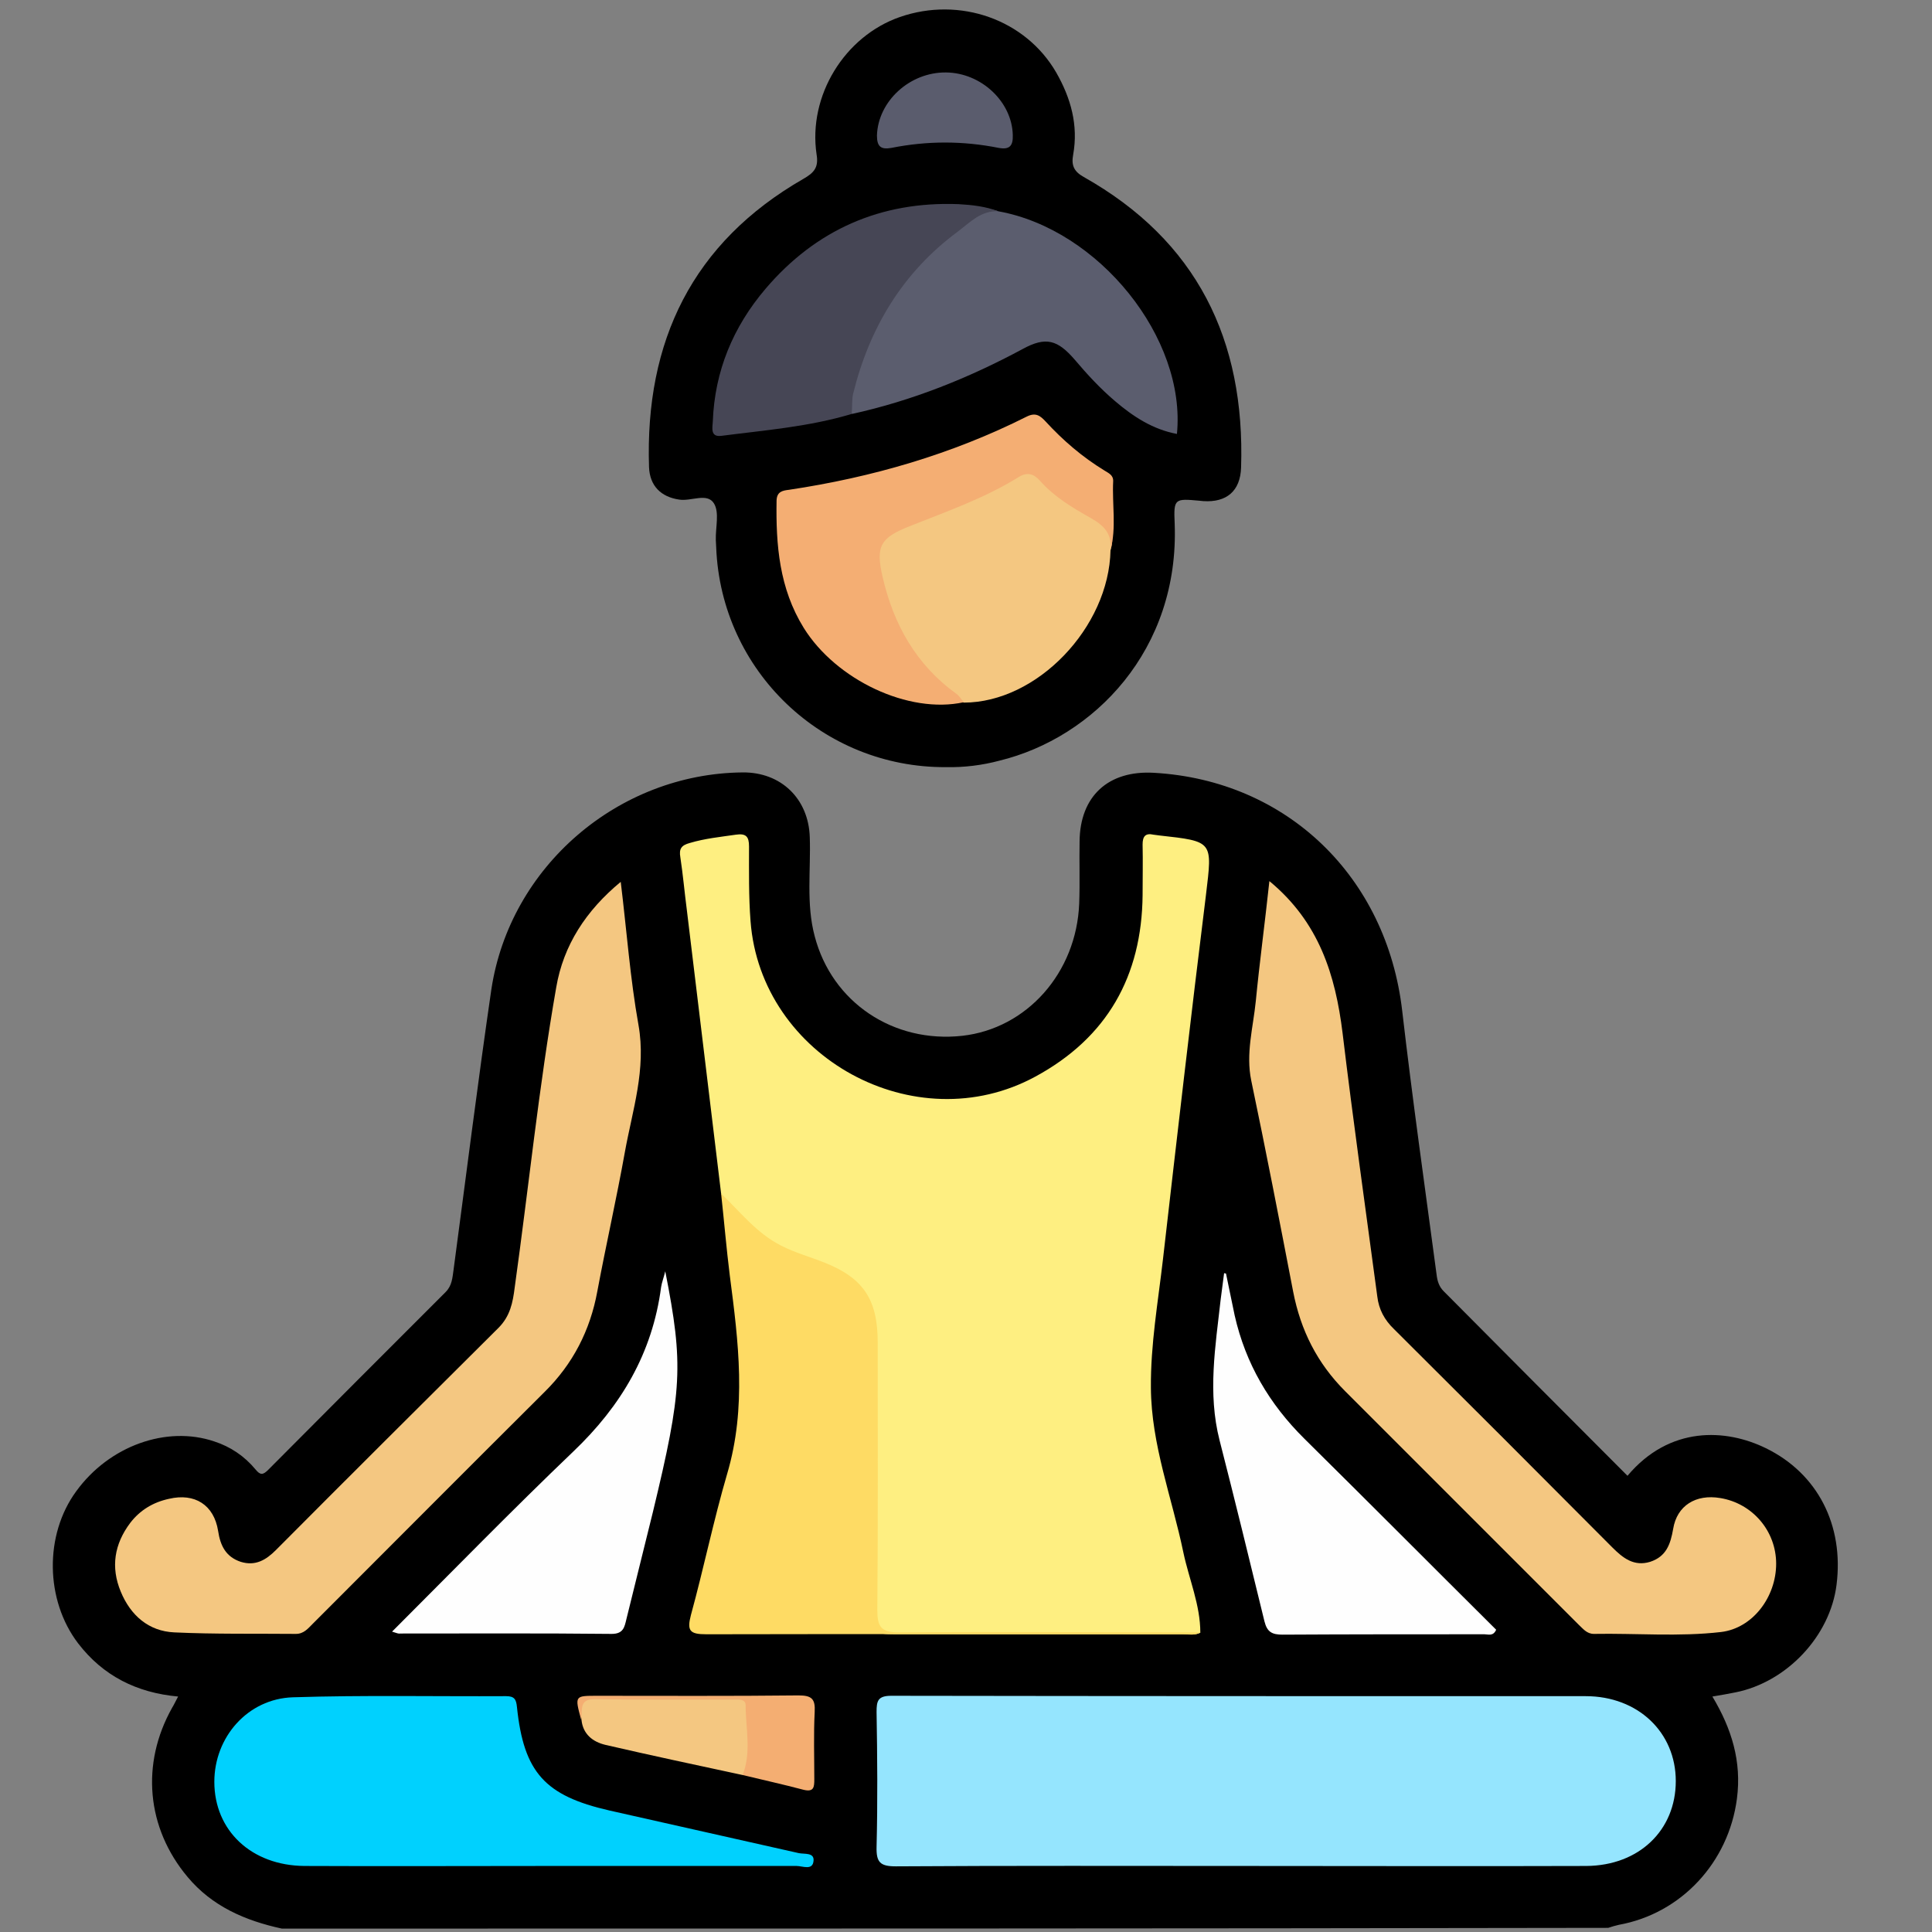
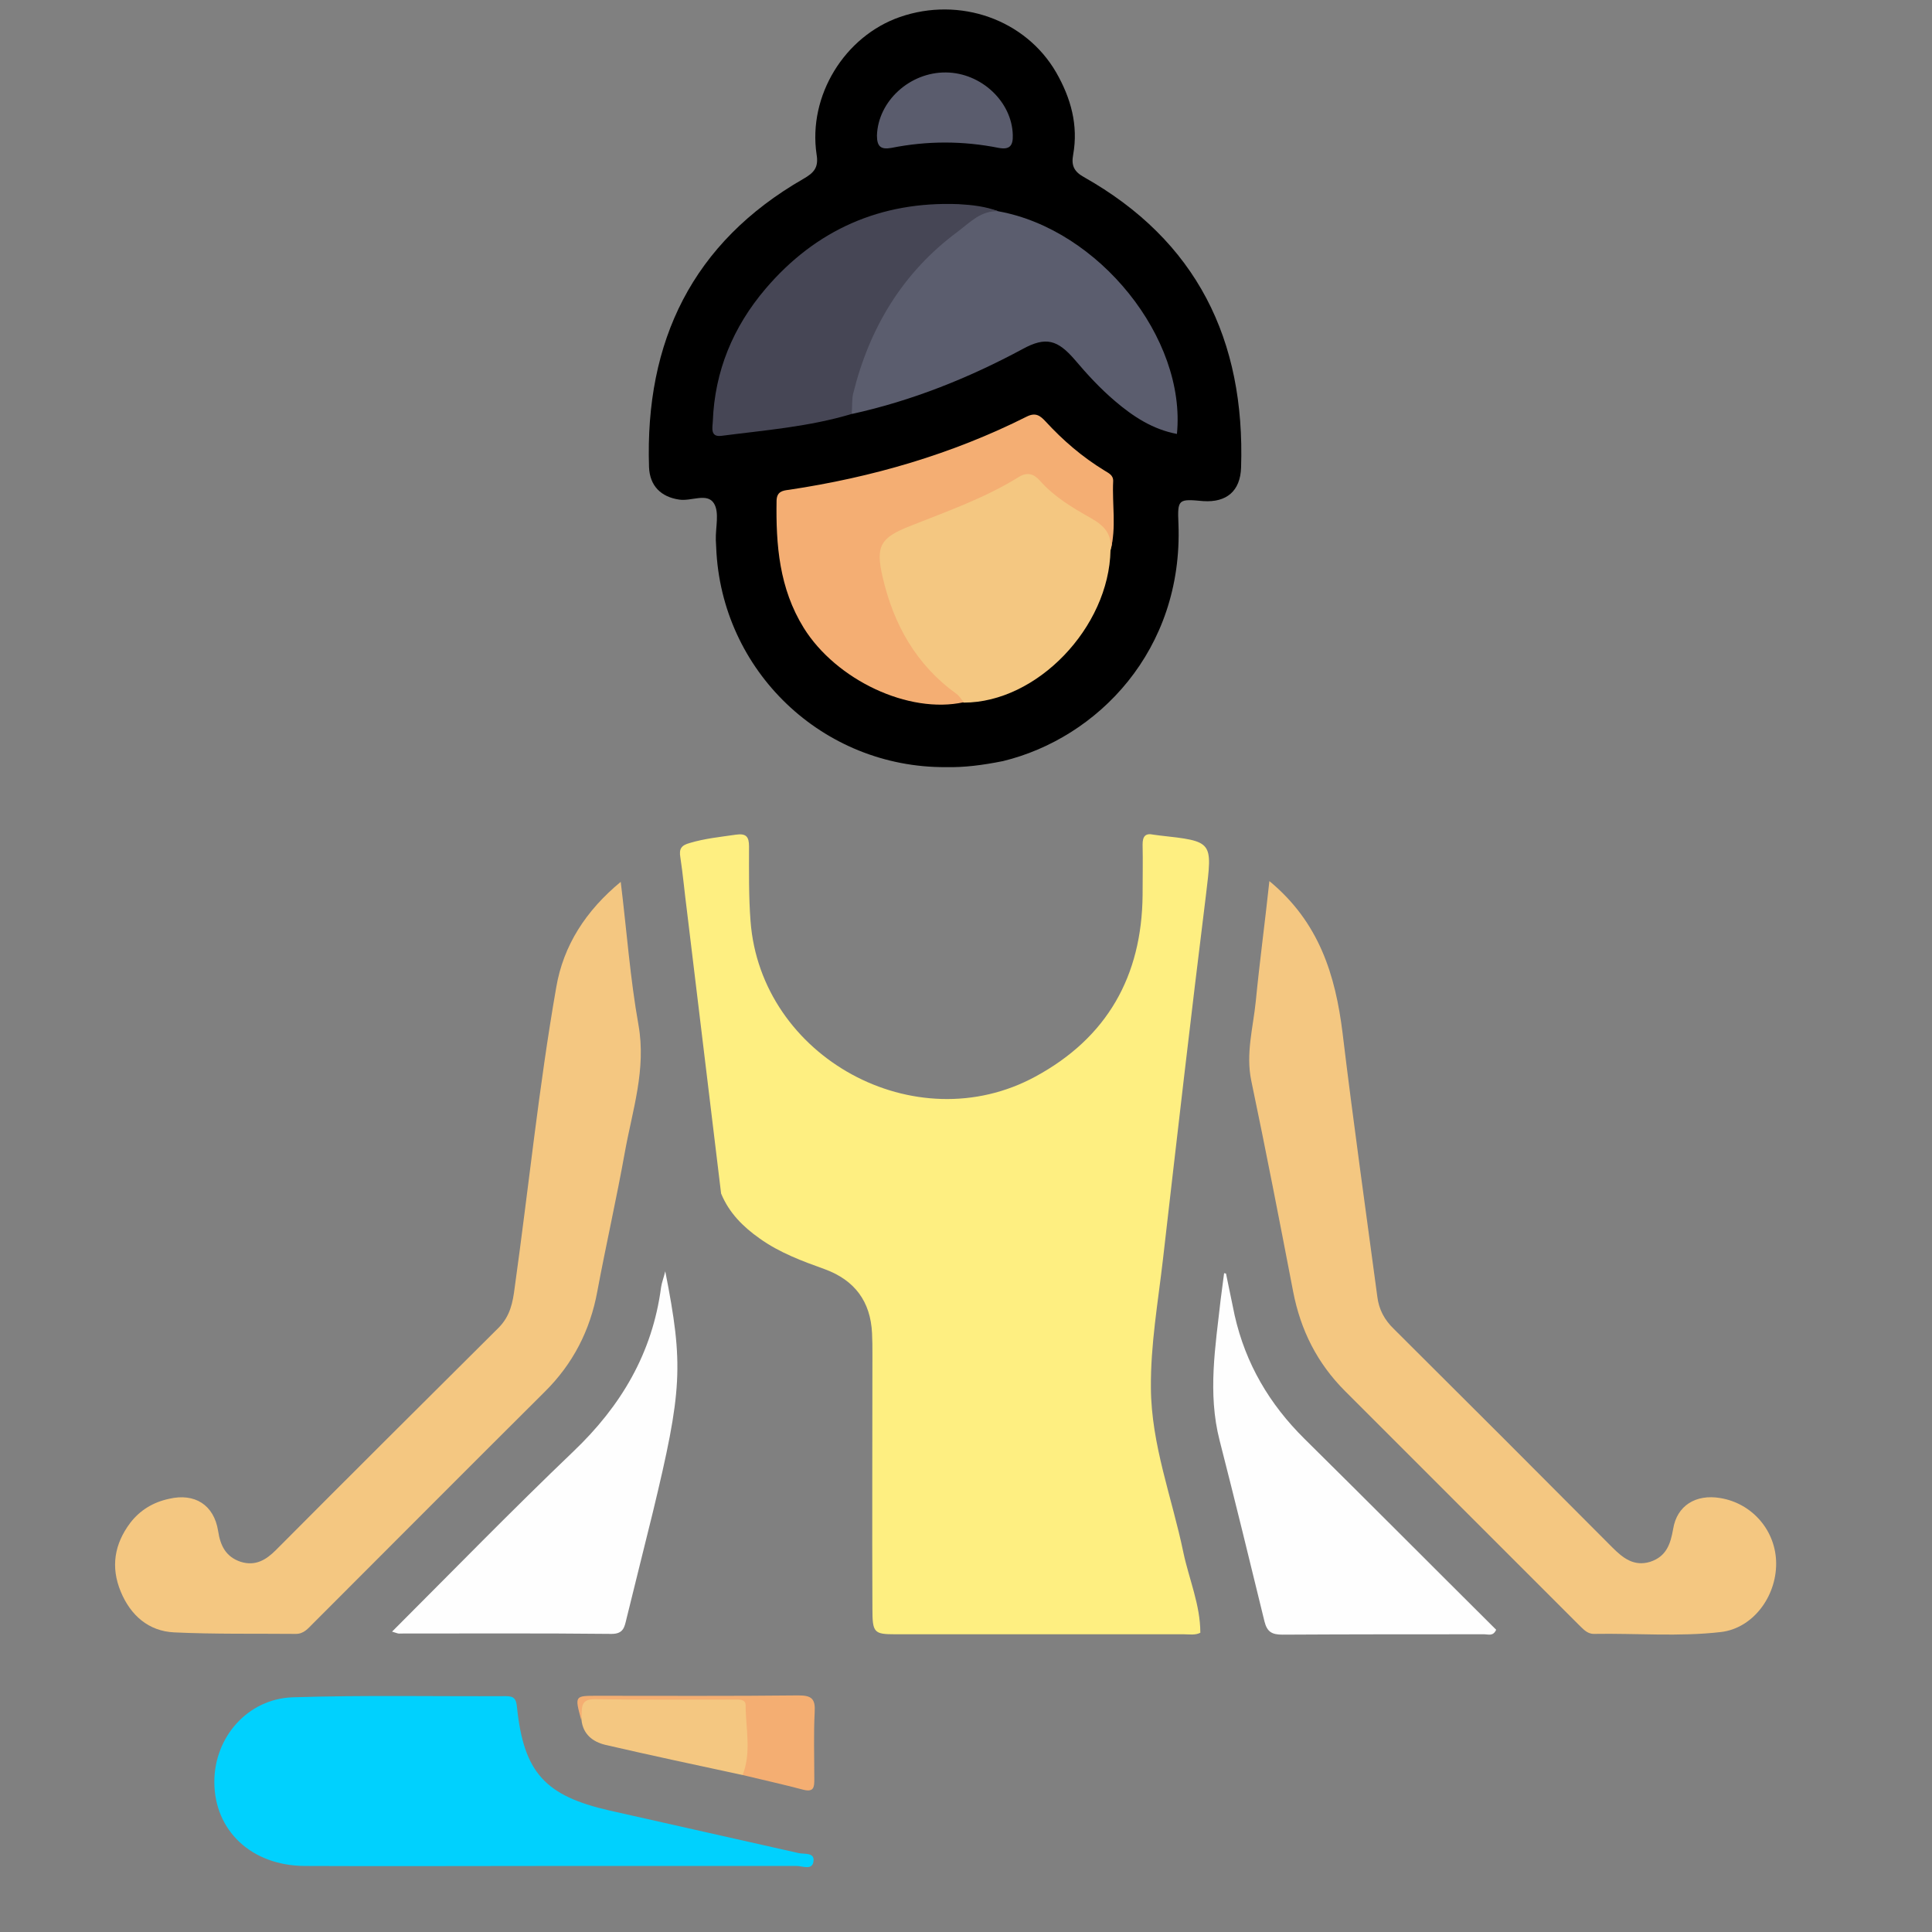
<svg xmlns="http://www.w3.org/2000/svg" id="Capa_1" x="0px" y="0px" viewBox="0 0 512 512" style="enable-background:new 0 0 512 512;" xml:space="preserve">
  <rect x="0" y="0" width="512" height="512" fill="#808080" stroke="none" />
  <style type="text/css">	.st0{fill:#3C86CF;}	.st1{fill:#444444;}	.st2{fill:#FECDBE;}	.st3{fill:#D67E4A;}	.st4{fill:#5A5A5A;}	.st5{fill:#EF7280;}	.st6{fill:#EA5569;}	.st7{fill:#C76D36;}	.st8{fill:#FEFEFE;}	.st9{fill:#0078C7;}	.st10{fill:#FEAF9D;}	.st11{fill:#FEA68E;}	.st12{fill:#FDA68E;}	.st13{fill:#FD8F83;}	.st14{fill:#FD8E82;}	.st15{fill:#FDFDFD;}	.st16{fill:#FCAE9C;}	.st17{fill:#010101;}	.st18{fill:#010000;}	.st19{fill:#8BA2B6;}	.st20{fill:#404040;}	.st21{fill:#F78EA3;}	.st22{fill:#DCC99F;}	.st23{fill:#FEE3C1;}	.st24{fill:#DDCA9F;}	.st25{fill:#C6EEBB;}	.st26{fill:#EF5475;}	.st27{fill:#57758C;}	.st28{fill:#A9E699;}	.st29{fill:#F1D0A4;}	.st30{fill:#FCFCFC;}	.st31{fill:#FEFDFD;}	.st32{fill:#FEFCFD;}	.st33{fill:#E39442;}	.st34{fill:#FEC150;}	.st35{fill:#FECF64;}	.st36{fill:#E18324;}	.st37{fill:#DCE9FA;}	.st38{fill:#CAE1FD;}	.st39{fill:#DF8224;}	.st40{fill:#DC636D;}	.st41{fill:#DC626D;}	.st42{fill:#FEEF81;}	.st43{fill:#95E5FE;}	.st44{fill:#F4C781;}	.st45{fill:#00D1FE;}	.st46{fill:#FEDB64;}	.st47{fill:#F4AE72;}	.st48{fill:#5B5D6E;}	.st49{fill:#F4AE73;}	.st50{fill:#464655;}	.st51{fill:#5A5C6D;}</style>
-   <path d="M74.7,511.1c-9.7-2.1-18.5-5.9-25-13.7c-10.9-13-12.4-30-4.1-44.8c0.5-0.8,0.9-1.7,1.6-3c-11-1-19.9-5.5-26.5-14.1 c-8.7-11.4-9-28.7-0.5-40.3c8.7-12,23.9-17.5,36.6-13.2c4.3,1.4,8,3.9,10.9,7.4c1.3,1.6,2,1.5,3.4,0.1c15.6-15.7,31.3-31.4,47-47.1 c1.7-1.7,1.8-3.8,2.1-5.9c3.3-24.7,6.4-49.5,10-74.2c4.9-32.7,33.7-57.3,66.6-57.6c10.2-0.1,17.5,7,17.8,17.2 c0.3,8.7-1,17.6,1.3,26.2c4.6,17.6,20.9,28.4,39.1,26.4c17.1-1.9,30.3-16.7,31-35.1c0.2-5.5,0-10.9,0.1-16.4 c0.1-12,7.6-18.9,19.7-18.2c35.3,2,61.7,27.6,65.8,63.1c2.7,23.3,6,46.6,9.1,69.8c0.2,1.7,0.6,3.2,1.9,4.5 c16.2,16.3,32.4,32.6,48.7,48.9c11.2-13.3,26.1-12.5,36.7-7.3c13.7,6.7,20.7,20.4,18.7,36.2c-1.7,13.6-13.2,25.8-26.8,28.5 c-1.9,0.4-3.8,0.7-6.1,1.1c5.1,8.5,7.8,17.2,6.5,27.1c-2.2,16.8-14.7,30.4-31.3,33.4c-0.9,0.2-1.9,0.5-2.8,0.8 C309.1,511.1,191.9,511.1,74.7,511.1z" />
-   <path d="M250.7,203.3c-32.7,0.2-59.6-25.5-60.9-58.2c0-0.7-0.1-1.3-0.1-2c-0.1-3.3,1-7.3-0.5-9.7c-1.8-2.9-6-0.5-9.2-1 c-4.8-0.7-7.8-3.6-8-8.6c-1.1-33.4,11.5-59.5,40.9-76.4c2.8-1.6,4.1-3,3.5-6.5c-2.3-15.5,7.4-31.3,22.1-36.4 c15.9-5.5,33.3,0.7,41.4,14.7c3.9,6.8,5.9,14,4.5,21.8c-0.5,2.7,0.1,4.4,2.8,5.9c30,16.9,42.8,43.2,41.7,77c-0.2,6.2-3.8,9.3-10,8.9 c-0.3,0-0.7-0.1-1-0.1c-6.6-0.6-6.9-0.6-6.6,6c1.3,33.5-21.4,56.8-46.5,62.9C260.3,202.8,255.5,203.4,250.7,203.3z" />
+   <path d="M250.7,203.3c-32.7,0.2-59.6-25.5-60.9-58.2c0-0.7-0.1-1.3-0.1-2c-0.1-3.3,1-7.3-0.5-9.7c-1.8-2.9-6-0.5-9.2-1 c-4.8-0.7-7.8-3.6-8-8.6c-1.1-33.4,11.5-59.5,40.9-76.4c2.8-1.6,4.1-3,3.5-6.5c-2.3-15.5,7.4-31.3,22.1-36.4 c15.9-5.5,33.3,0.7,41.4,14.7c3.9,6.8,5.9,14,4.5,21.8c-0.5,2.7,0.1,4.4,2.8,5.9c30,16.9,42.8,43.2,41.7,77c-0.2,6.2-3.8,9.3-10,8.9 c-6.6-0.6-6.9-0.6-6.6,6c1.3,33.5-21.4,56.8-46.5,62.9C260.3,202.8,255.5,203.4,250.7,203.3z" />
  <path class="st42" d="M191.1,316.3c-3-25.1-6.1-50.2-9.1-75.3c-0.6-4.6-1-9.2-1.7-13.8c-0.4-2.3,0.3-3.2,2.5-3.8 c4-1.2,8.1-1.6,12.2-2.2c2.7-0.4,3.5,0.5,3.5,3.1c0,6.6-0.1,13.3,0.4,19.8c2.7,36.1,43.7,58.5,75.5,41.2 c19-10.3,28.2-26.6,28.4-48.1c0-4.5,0.1-8.9,0-13.4c0-2.1,0.7-3.1,2.9-2.6c0.5,0.1,1,0.1,1.5,0.2c14.4,1.6,14.1,1.5,12.4,15.7 c-4,32.2-7.7,64.4-11.4,96.6c-1.3,11.3-3.3,22.6-3.2,34.1c0.1,15.1,5.6,29.1,8.6,43.6c1.5,7.1,4.5,13.9,4.5,21.3 c-1.4,0.7-2.9,0.4-4.4,0.4c-25.5,0-50.9,0-76.4,0c-5.7,0-6.1-0.4-6.1-6.8c-0.1-22.5,0-45,0-67.5c0-1.8,0-3.6-0.1-5.5 c-0.4-8.4-4.6-14-12.4-16.9c-6.1-2.2-12.1-4.4-17.4-8.2C196.9,325.1,193.2,321.4,191.1,316.3z" />
-   <path class="st43" d="M329.7,494.5c-30.8,0-61.5-0.1-92.3,0.1c-4.2,0-5.2-1.1-5.1-5.2c0.3-11.9,0.2-23.8,0-35.7 c0-2.9,0.3-4.3,3.9-4.3c61.3,0.1,122.7,0.1,184,0.1c13.9,0,23.9,9.6,23.9,22.5c0,13-9.7,22.4-23.7,22.5 C390.2,494.6,360,494.5,329.7,494.5z" />
  <path class="st44" d="M336.4,233.5c13.2,10.9,17.5,24.9,19.4,40.3c2.8,23.3,6.1,46.6,9.2,69.8c0.4,3.4,1.9,6.2,4.4,8.6 c19.4,19.3,38.7,38.6,57.9,57.9c2.8,2.8,5.7,5.1,10,3.8c4.3-1.4,5.4-4.7,6.1-8.7c1-6.2,6-9.3,12.5-8.2c8.5,1.4,14.8,8.7,14.8,17.4 c0,8.8-6.2,17.1-14.6,18.1c-11.2,1.3-22.5,0.3-33.7,0.5c-1.9,0-2.9-1.4-4.1-2.5c-20.6-20.6-41.2-41.2-61.8-61.8 c-7.4-7.4-11.8-16.1-13.8-26.4c-3.6-18.7-7.2-37.3-11.1-55.9c-1.5-7.2,0.5-14.1,1.2-21.1C333.8,255,335.2,244.7,336.4,233.5z" />
  <path class="st44" d="M164.5,233.7c1.6,13.1,2.5,25.6,4.7,37.9c2.1,11.8-1.6,22.6-3.6,33.7c-2.2,12.3-5,24.6-7.3,36.9 c-1.9,10.4-6.5,19.3-14,26.7c-20.5,20.4-40.9,40.9-61.4,61.4c-1.3,1.3-2.4,2.7-4.5,2.7c-10.7-0.1-21.5,0.1-32.2-0.4 c-6.8-0.3-11.6-4.5-14.2-10.8c-2.7-6.5-1.7-12.6,2.5-18.2c2.6-3.4,6.1-5.5,10.3-6.4c6.8-1.6,11.9,1.6,13,8.5c0.6,4,2.1,6.9,6,8.2 c3.9,1.2,6.7-0.5,9.3-3.1c19.6-19.7,39.3-39.3,59-58.9c3.1-3.1,3.8-6.7,4.3-10.7c3.7-26.5,6.4-53.2,11-79.5 C149.3,250.5,155.3,241.3,164.5,233.7z" />
  <path class="st45" d="M144.7,494.5c-21.3,0-42.7,0.1-64,0c-14.1-0.1-23.9-9.4-23.9-22.3c0-11.8,8.8-22,20.8-22.4 c18.8-0.6,37.7-0.2,56.5-0.3c2.2,0,2.7,0.8,2.9,2.9c1.8,17.3,7.4,23.5,24.5,27.4c16.7,3.8,33.5,7.5,50.2,11.3c1.5,0.3,4.1-0.2,3.9,2 c-0.2,2.7-2.9,1.4-4.5,1.4C189,494.5,166.8,494.5,144.7,494.5z" />
-   <path class="st46" d="M191.1,316.3c5.1,4.9,9.4,10.5,15.9,13.8c3.7,1.9,7.7,3,11.5,4.5c10.3,4.1,14.1,9.8,14.1,21.1 c0,23.7,0.1,47.3-0.1,71c0,4.4,1,5.9,5.7,5.9c26.6-0.2,53.3,0,79.9,0c-1.5,0.9-3.2,0.5-4.8,0.5c-42,0-84-0.1-126.1,0 c-4.4,0-5.2-0.9-4.1-5.1c3.4-12.4,6-25.1,9.6-37.4c5.2-17.6,3-35,0.7-52.6C192.5,330.8,191.9,323.6,191.1,316.3z" />
  <path class="st8" d="M103.9,432.4c16.3-16.3,31.9-32.3,48-47.7c12.7-12.1,21-26.1,23.3-43.6c0.2-1.3,0.7-2.5,1.1-4.2 c4.9,24.9,4.5,31.6-3.3,63.9c-2.3,9.4-4.7,18.9-7,28.3c-0.5,2.1-0.8,3.9-3.9,3.9c-18.7-0.2-37.3-0.1-56-0.1 C105.6,433,105.2,432.8,103.9,432.4z" />
  <path class="st8" d="M324.9,337.5c0.8,3.7,1.5,7.4,2.3,11.1c2.9,12.8,9.2,23.5,18.5,32.7c17,16.8,33.9,33.8,50.8,50.6 c-0.8,1.8-2.1,1.2-3.1,1.2c-17.8,0-35.7,0-53.5,0.1c-2.8,0-4.1-0.7-4.8-3.5c-3.9-16-7.8-32-11.9-48c-3.2-12.5-1.1-24.9,0.3-37.4 c0.3-2.3,0.6-4.6,0.9-6.9C324.5,337.4,324.7,337.5,324.9,337.5z" />
  <path class="st44" d="M196.8,470.4c-12.1-2.6-24.3-5.2-36.4-8c-3.3-0.8-5.9-2.8-6.3-6.6c-0.6-5.8-0.6-5.8,4.9-5.8 c11.7,0,23.4,0.1,35.1-0.1c3.9-0.1,5.4,1.5,5.4,5.1c0.1,3.6,0.2,7.2-0.1,10.9C199.2,467.7,199.6,470,196.8,470.4z" />
  <path class="st47" d="M196.8,470.4c2.4-6.1,0.8-12.3,0.8-18.5c0-1.7-1.9-1.5-3.2-1.5c-12.2,0-24.5,0.1-36.7-0.1 c-4.5-0.1-3.2,3.1-3.7,5.4c-1.7-6.3-1.7-6.3,4.2-6.3c17.8,0,35.6,0.1,53.4-0.1c3.5,0,4.5,0.9,4.3,4.4c-0.3,5.9-0.1,11.9-0.1,17.8 c0,2.1-0.1,3.5-2.9,2.8C207.6,472.9,202.2,471.7,196.8,470.4z" />
  <path class="st48" d="M264.6,56c26.6,4.8,49.8,33.6,47.3,59c-6.4-1.2-11.6-4.6-16.4-8.7c-3.9-3.3-7.4-7.1-10.7-11 c-4.5-5.2-7.6-6.2-13.8-2.8c-14.3,7.7-29.3,13.7-45.2,17.2c-1.6-1.7-1.3-3.7-0.8-5.6c4.7-19.5,15-35.2,31.9-46.4 C259.1,56.1,261.6,54.9,264.6,56z" />
  <path class="st44" d="M294.3,145.8c-0.4,20.5-19.5,40.4-38.9,40.4c-14.6-8.6-21.5-21.8-23.1-38.3c-0.4-3.9,1.5-6.7,5.1-8.2 c10.9-4.7,22.2-8.5,32.6-14.5c2.3-1.3,4.6-0.4,6.3,1.3c4,4,8.8,7.1,13.7,9.8C294,138.6,295.6,141.5,294.3,145.8z" />
  <path class="st49" d="M294.3,145.8c0.4-4.2-1.5-6.4-5.2-8.5c-4.8-2.7-9.7-5.6-13.5-9.9c-1.6-1.8-3.3-2.4-5.6-1 c-9,5.6-19,9.1-28.8,13c-7.9,3.1-9.2,5.3-7.3,13.5c2.9,12.6,8.9,23.3,19.6,31c0.8,0.6,1.3,1.5,1.9,2.2c-14.6,3.2-33.8-5.9-42.4-19.7 c-6.5-10.5-7.4-22-7.2-33.8c0.1-2.4,1.7-2.6,3.3-2.8c22-3.3,43.1-9.4,63-19.4c2.4-1.2,3.6-0.2,5,1.3c4.6,5,9.7,9.4,15.6,13 c1.1,0.7,2.4,1.2,2.3,2.9C294.7,133.6,295.9,139.8,294.3,145.8z" />
  <path class="st50" d="M264.6,56c-4.6-0.3-7.6,3-10.8,5.4c-14.6,10.8-23.4,25.5-27.7,42.9c-0.4,1.7-0.2,3.6-0.4,5.4 c-11.3,3.4-22.9,4.3-34.5,5.8c-3,0.4-2.4-2.1-2.3-3.8c0.5-13.4,5.4-25.1,14-35.2c13.3-15.6,30.5-23.2,51.1-22.4 C257.6,54.3,261.2,54.7,264.6,56z" />
  <path class="st51" d="M250.7,19.2c9.4,0.1,17.5,7.8,17.7,16.6c0.1,2.9-0.9,3.9-3.7,3.4c-9.5-1.9-19-1.9-28.5,0 c-2.8,0.5-3.8-0.4-3.8-3.3C232.7,26.8,241.1,19.1,250.7,19.2z" />
</svg>